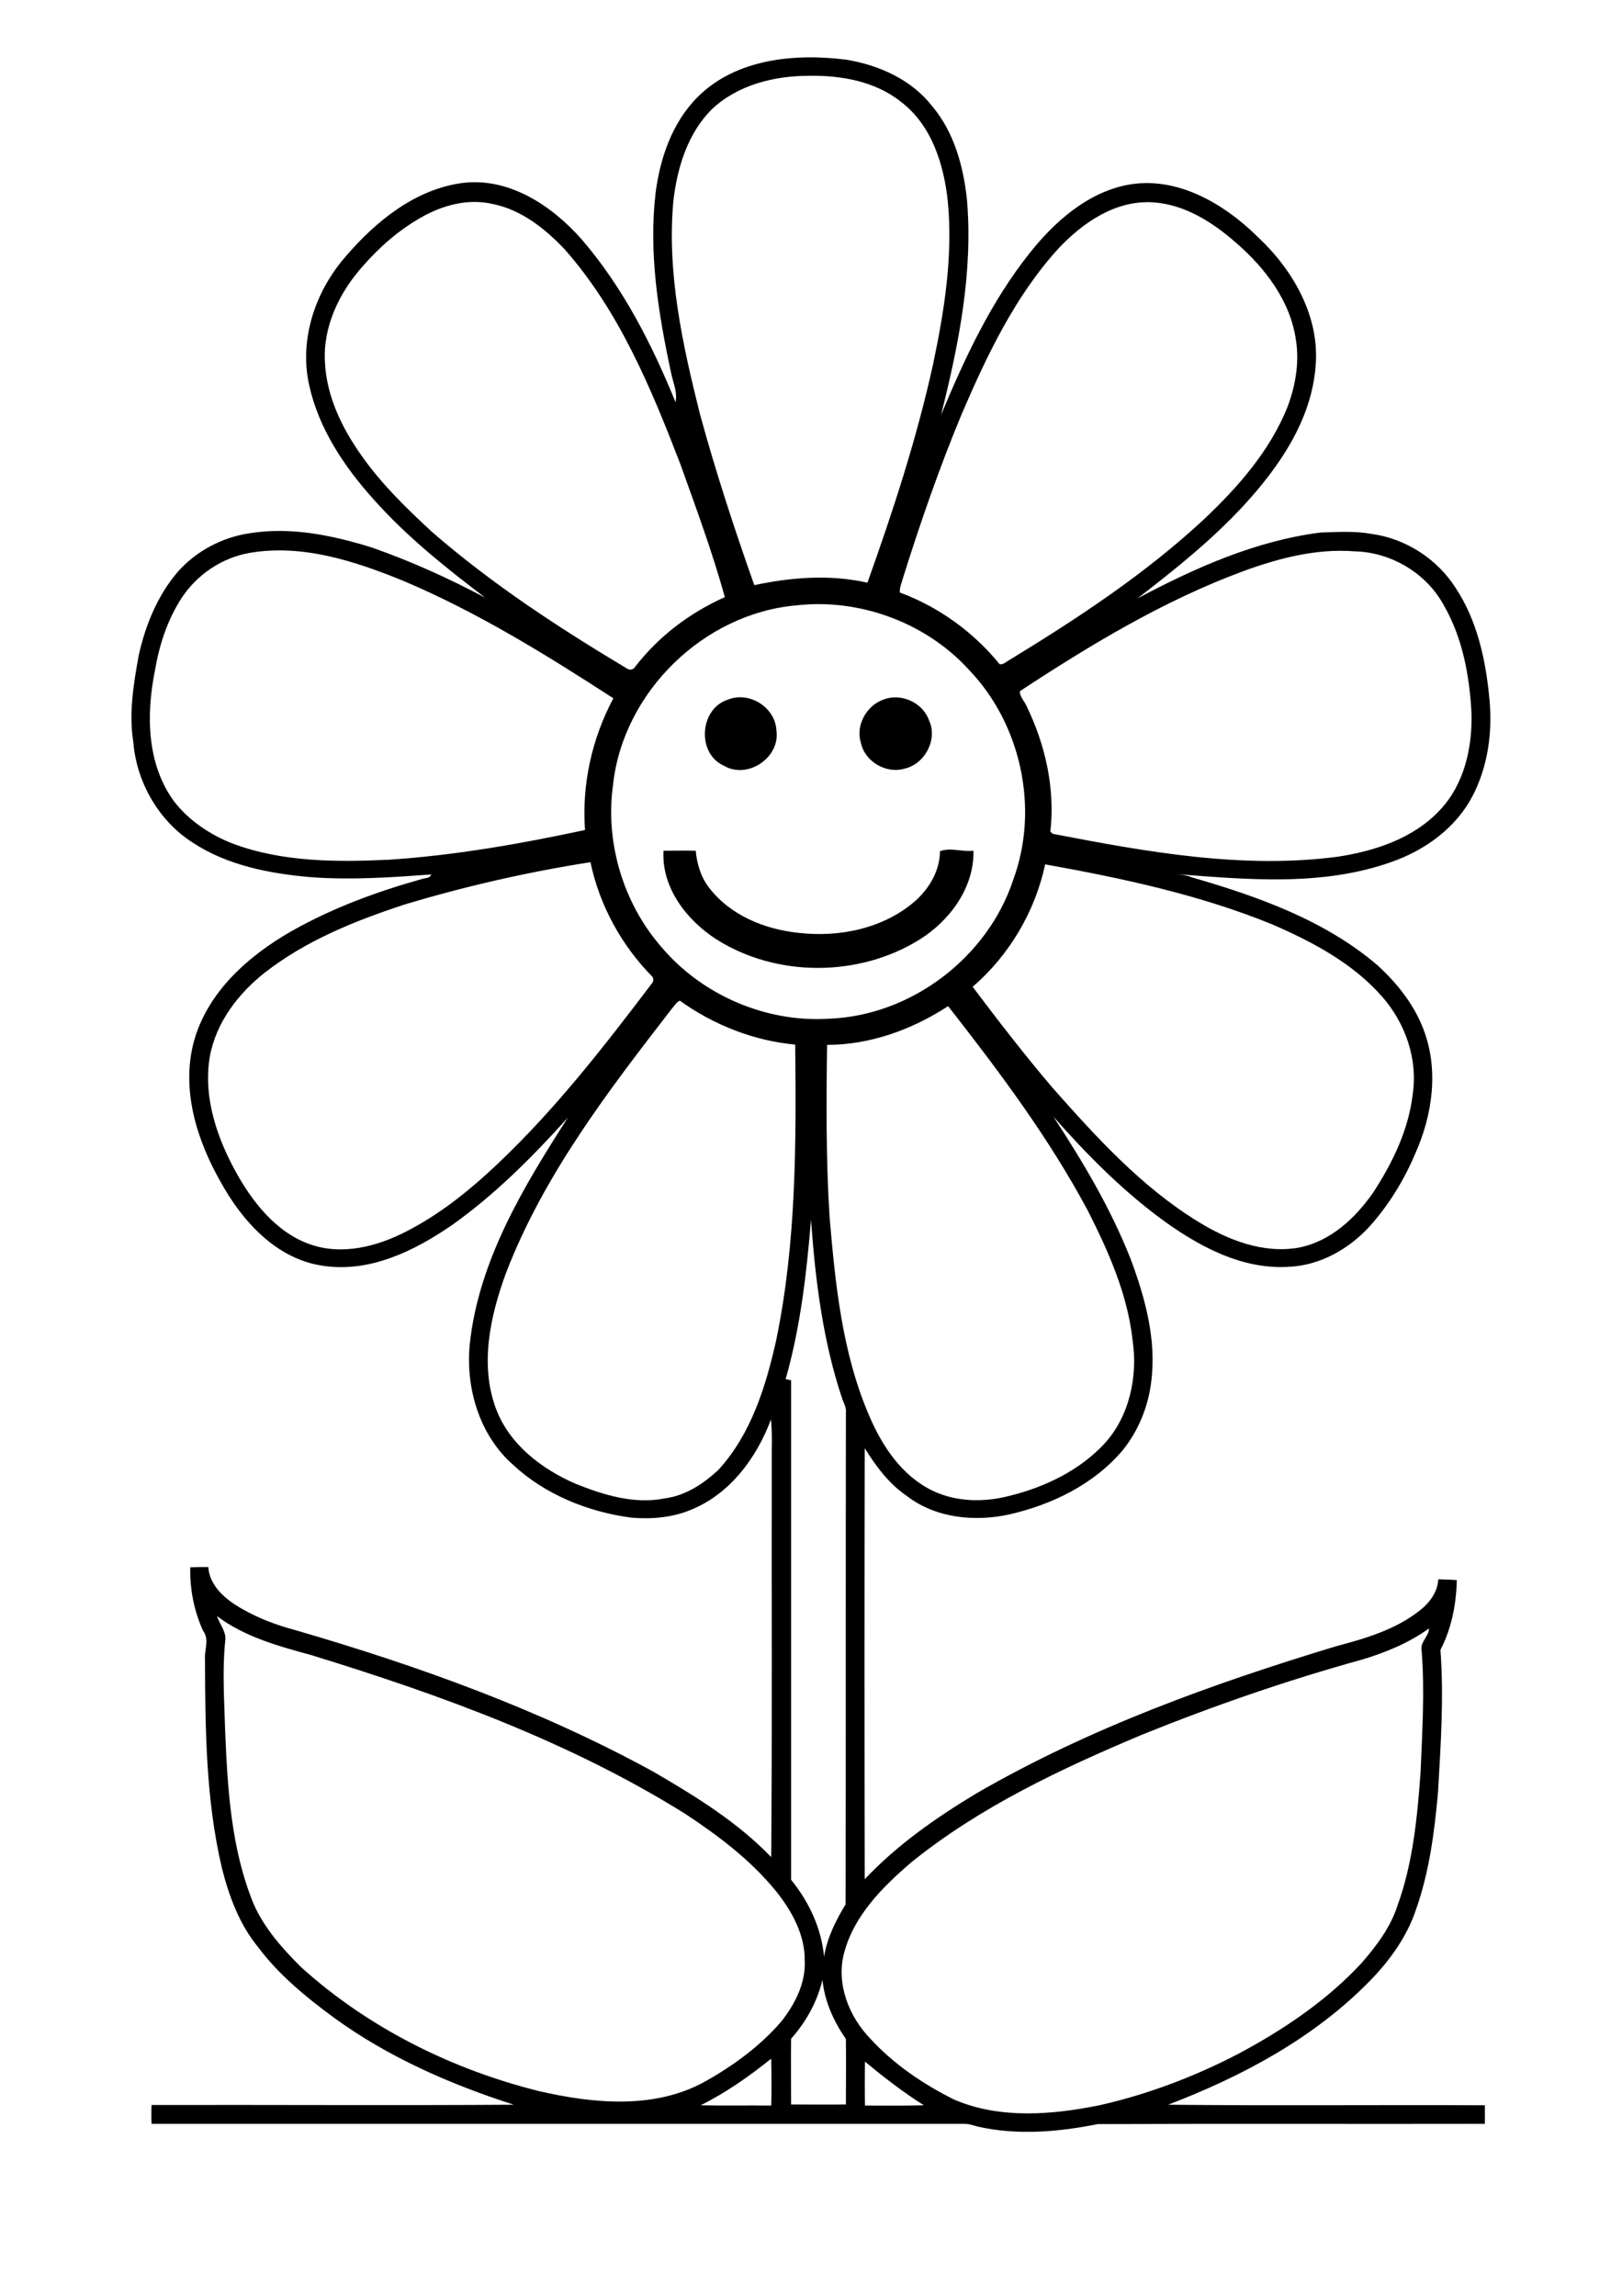
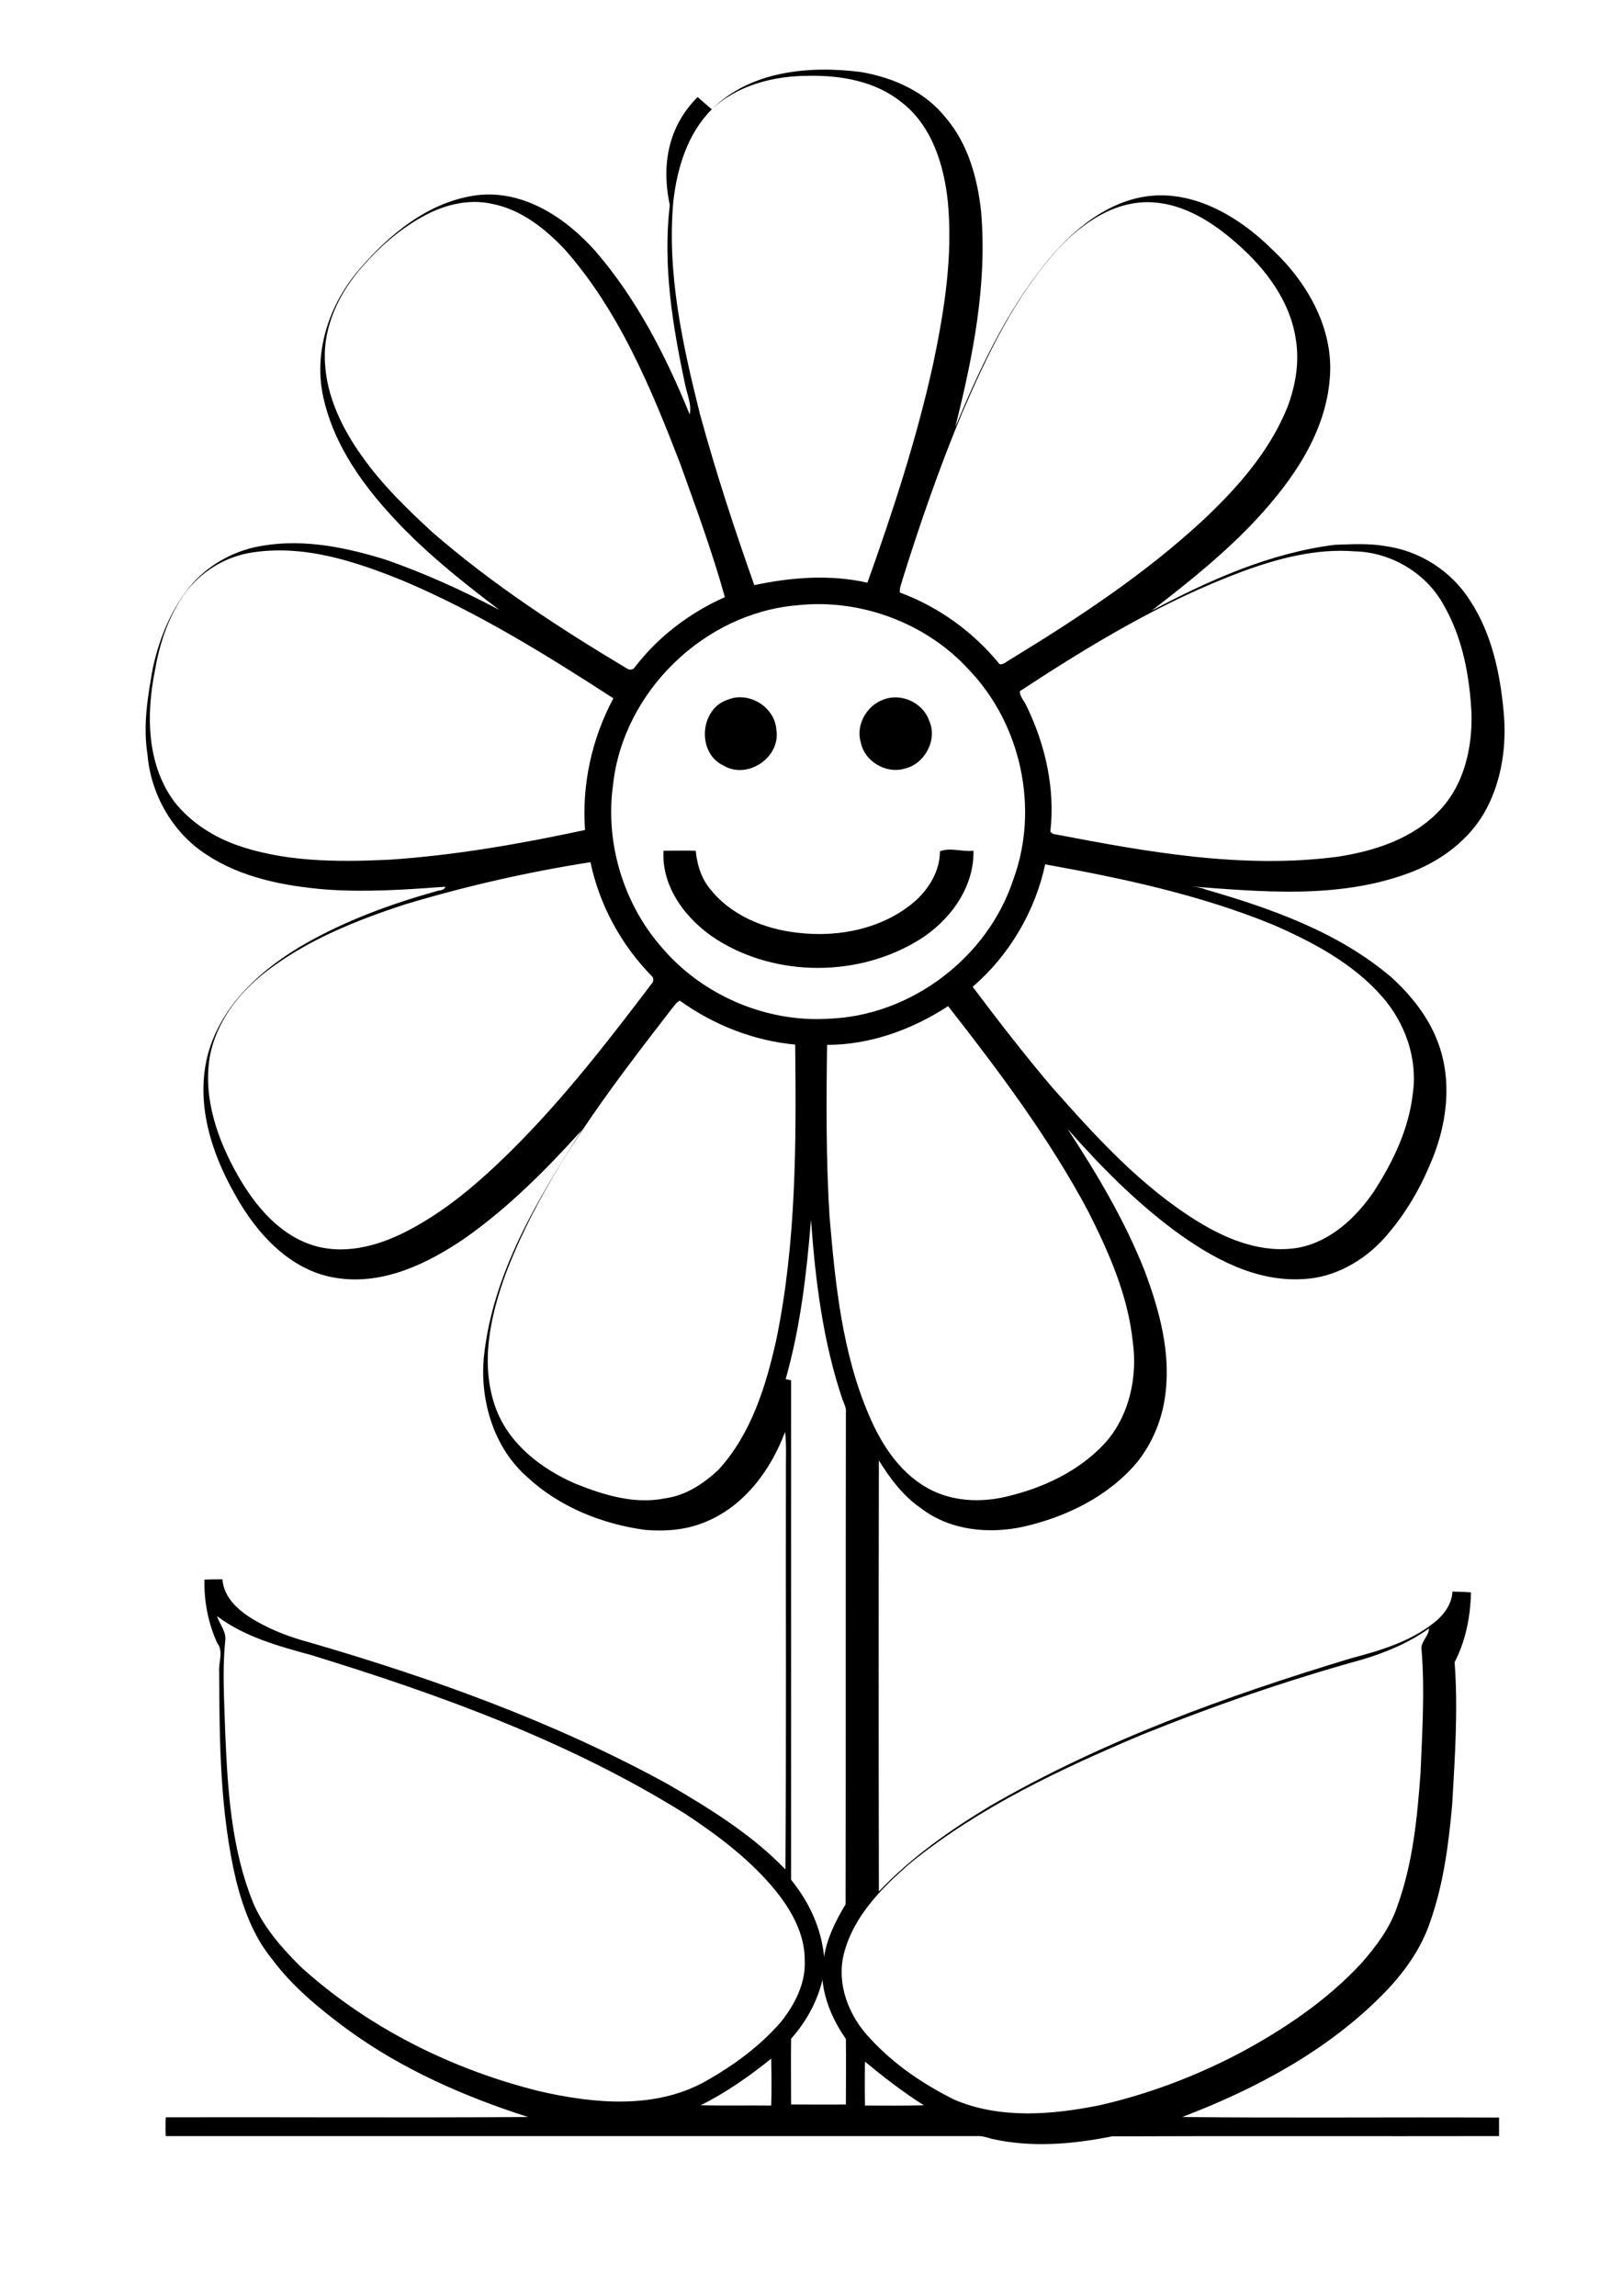
<svg xmlns="http://www.w3.org/2000/svg" version="1.2" baseProfile="tiny" id="Layer_1" x="0px" y="0px" viewBox="0 0 595 842" overflow="scroll" xml:space="preserve">
  <g>
-     <path d="M344.8,312.2c3.9-1.5,8.2,0.3,12.3-0.2c0.3,13.5-8.7,25.7-19.8,32.6c-22.2,13.8-52.4,13.9-74.5-0.1   c-10.9-7-20.2-19-19.4-32.5c3.9,0,7.9-0.1,11.8,0c0.5,4.8,1.8,9.5,4.8,13.4c7.7,10.2,20.4,15.4,32.8,16.7   c15.1,1.8,31.6-1.6,43.2-11.9C341,325.6,344.8,319.2,344.8,312.2 M324,256.6c6.4-2.6,14.5,1,16.8,7.6c3.3,7-1.6,16.1-9,17.7   c-6.7,2-14.6-2.6-16-9.5C313.8,266.1,317.8,258.8,324,256.6 M267,256.6c7.7-3.2,17.3,2.7,17.8,11.1c1.6,10.1-10.6,18.3-19.3,13.1   C255.5,276.3,256.6,259.9,267,256.6 M317.3,756.1c-0.1,5.4-0.1,10.8,0,16.1c7.2,0,14.4,0.1,21.6-0.1   C331.3,767.3,324.2,761.8,317.3,756.1 M257,772.1c8.6,0.2,17.2,0,25.9,0.1c0.2-5.7,0.1-11.5,0-17.2   C274.8,761.5,266.3,767.5,257,772.1 M290.2,747.7c-0.1,8,0,16.1,0,24.1c6.7,0,13.4,0.1,20.1,0c0-8,0.1-16,0-24   c-4.5-6.5-7.8-13.8-8.6-21.7C299.8,734.1,295.7,741.5,290.2,747.7 M499.8,608.6c-27.5,7.6-54.4,16.9-80.9,27.6   c-29.7,12.5-59.3,26.4-84.5,46.7c-10.6,9.1-21.2,19.6-24.8,33.5c-2.9,11.2,1.8,23.1,9.6,31.2c8.7,9.5,19.5,16.8,31,22.5   c16.8,7.1,35.7,5.5,53.1,2c17.7-4,34.9-10.5,51-18.9c16.5-8.8,32.3-19.4,45.1-33.2c5.4-6.2,10.6-13,13.2-21   c5.7-15.7,7.3-32.4,8.5-48.9c0.6-14.9,1.6-29.8,0.4-44.7c-0.7-3.2,2.7-5.2,2.7-8.2C516.9,602.5,508.4,606,499.8,608.6 M79.6,592.7   c1,3.1,3.6,5.8,3,9.3c-1.1,11-0.3,22,0,33c0.9,21.4,2.2,43.3,10.5,63.4c3.9,8.8,10.4,16.1,17.2,22.9c24.6,22.3,55.3,37.6,87.4,45.6   c20,4.6,42.5,6.8,61.1-3.6c10.3-5.8,20-12.9,27.7-21.8c5.1-6.4,9.1-14.2,8.7-22.5c0.1-9.5-4.8-18.3-10.6-25.5   c-9.2-11.3-21-20.2-33.1-28.2c-42.4-26.5-89.8-43.7-137.3-58.3C102.1,603.7,89.7,600.3,79.6,592.7 M297.5,447.3   c-1.6,19.7-3.9,39.5-9.3,58.5c0.5,0.1,1.5,0.3,2,0.4c0,61.1,0,122.1,0,183.2c6.6,8.1,11.1,17.8,12.1,28.2   c1.1-6.9,4.3-13.3,7.9-19.2c0.1-60.1,0-120.2,0.1-180.4c0.2-1.6-0.6-3.1-1.2-4.6C301.9,492.2,299.1,469.7,297.5,447.3 M303.4,383.2   c-0.3,21-0.4,42,0.9,62.9c2.1,24.7,4.6,50,14.5,73c4.8,11.3,12.1,22.3,23.5,27.7c8.7,4.1,18.8,4.2,28,1.8   c13-3.2,25.7-9.3,34.9-19.2c9.1-10,12.2-24.5,10.3-37.6c-1.8-16.9-8.8-32.7-16.4-47.7c-14.3-26.8-32.6-51.2-51.3-75.1   C334.6,377.6,319.2,383.2,303.4,383.2 M246.4,370c-23.3,30.1-47,61-60.8,96.9c-5.8,15.8-9.7,33.7-3.6,49.9   c4.9,12.9,16.6,21.9,29,27.3c10.4,4.2,21.8,7.7,33,5.4c7.5-1,14-5.3,19.5-10.4c12.1-13.2,17.5-30.8,21.3-47.9   c7.3-35.5,7.3-71.9,6.9-108.1c-15.2-1.4-29.9-7.2-42.3-16.1C248.1,367.5,247.4,368.9,246.4,370 M383.4,317   c-3.7,17.3-13.2,33.4-26.6,44.9c9.4,12.5,19,24.9,29.1,36.8c16.1,18.2,32.8,36.6,53.7,49.4c10.9,6.7,23.7,11.7,36.6,9.5   c11.8-2.2,21.1-10.9,27.7-20.5c7-10.8,12.8-22.8,14.3-35.6c2-12.9-2.6-26.2-11.2-36c-10.7-12.2-25.4-20-40.1-26.4   C440.3,328.2,411.8,322.1,383.4,317 M148.5,331.7c-18,5.9-36,13.1-51.1,24.8c-10,7.8-18.3,18.6-20.5,31.4   c-2.4,15.1,3,30.3,10.4,43.3c6.4,11.2,15.6,22.2,28.5,25.8c12,3.3,24.6-0.6,35.2-6.4c11.7-6.3,22.1-14.8,31.7-23.9   c21.1-20,38.9-42.9,56.4-66c0.6-0.6,0.7-1.6,0.3-2.4c-11.4-11.5-19.5-26.3-22.8-42.1C193.6,319.8,170.8,325,148.5,331.7 M292.3,222   c-34.1,2.9-63.7,31.8-67.4,65.7c-3,21.2,3.7,43.6,17.8,59.7c14.9,17.6,38.4,27.7,61.4,26.2c30.1-1.1,58.2-22.4,67.6-51   c9.6-26,2.9-57.1-16.4-77.1C339.7,228.4,315.4,219.4,292.3,222 M456,209.5c-29.2,10.8-56,27-81.9,44c0,2.1,1.7,3.6,2.5,5.5   c6.9,14.2,10.5,30.3,8.7,46c0.2,0.2,0.7,0.6,0.9,0.8c34.3,6.6,69.5,13,104.5,8.4c13.7-2.1,27.8-6.7,37.5-17.1   c8.9-9.4,11.9-22.8,11.6-35.4c-0.7-13.6-3.2-27.6-10.1-39.6c-6.4-11.9-19.4-19.6-32.8-19.9C483,201.1,469.1,204.7,456,209.5    M91.4,202.8c-10,1.8-19.1,7.9-24.7,16.4c-5.3,8.1-8.3,17.4-9.9,26.9c-3.2,16-3,34.3,7.2,48c5.5,7,13.2,12.1,21.4,15.3   c18.2,6.8,38.1,6.8,57.3,5.9c24.2-1.6,48.1-5.8,71.9-10.9c-1.2-16.7,2.5-33.5,10.4-48.3c-24.7-16-49.9-31.6-77.1-43.1   C130.2,205.8,110.9,199.4,91.4,202.8 M388.4,91c-16,17.5-26.3,39.2-35.6,60.8c-8.2,19.7-15.2,39.9-21.6,60.3   c-0.4,1.7-1.3,3.4-1.1,5.2c14.3,5.3,27,14.5,36.6,26.3c1.4,0.2,2.4-0.9,3.5-1.5c25.1-15.3,49.9-31.6,71.5-51.7   c12.4-11.7,24-24.9,30.5-40.9c3-7.9,4.5-16.4,3.2-24.7c-2-14.3-11.2-26.4-21.8-35.6c-8.6-7.6-19-14.3-30.8-15   C409.2,73.4,397.3,81.6,388.4,91 M154.4,79.8c-8.1,4.6-15.2,10.8-21.3,17.8c-8.6,9.6-14.7,22.2-13.9,35.3   c0.6,12.5,6.3,24.2,13.5,34.3c7.3,10.4,16.5,19.3,25.8,27.9c22.1,19.2,46.6,35.2,71.7,50.2c1.1,0.6,2.3,0.2,2.9-0.9   c8.6-11.1,20-19.7,32.8-25.4c-4.6-16.6-10.6-32.8-16.4-49c-10.7-27.7-22.4-56-42.4-78.6c-7.2-7.6-15.9-14.5-26.4-16.6   C171.6,72.7,162.2,75.3,154.4,79.8 M261.1,40.1c-8.9,8.9-12.7,21.5-14.1,33.7c-2.4,26.4,3.4,52.7,9.8,78.2   c5.8,21.2,12.6,42,19.9,62.6c13.6-2.9,27.8-4,41.5-0.9c9.4-26.3,18.1-52.9,24.1-80.2c4.1-19.5,7.3-39.5,5.4-59.5   c-1.4-13.4-5.8-27.9-17-36.5c-9.5-7.7-22.1-9.9-34-9.7C284.1,27.8,270.6,31.1,261.1,40.1 M255.9,35.6   c14.1-14.1,35.7-16.1,54.6-13.7c12,2,23.9,7.3,31.5,17.1c8,9.5,11.4,22,12.7,34.1c2.3,26.7-3,53.3-9.5,79.1   c8.7-20.9,18.4-41.7,32.6-59.5c9-11.3,20.8-21.8,35.3-24.8c18.3-3.7,35.9,6.7,48.5,19.2c12.8,12,22.6,29.1,21,47.2   c-1.5,19.7-13.2,36.7-26.2,50.9c-11.8,12.8-25.4,23.7-39.2,34.3c21.1-11.2,43.4-21.2,67.3-24.2c6.2-0.2,12.5-0.6,18.6,0.5   c12.5,1.7,24,9.1,30.8,19.7c8.1,12.2,11.2,26.9,12.5,41.2c1.1,12-0.6,24.4-6.2,35.2c-6.1,11.7-17.4,19.9-29.7,24.2   c-25.2,9-52.6,6.5-78.7,4.5c1.8,0.2,3.6,0.4,5.2,1.1c24.2,7,48.9,15.7,68.3,32.3c7.1,6.5,13.3,14.2,16.8,23.3   c5.8,14.9,3.4,31.7-3,45.9c-4.1,9.7-9.7,18.8-16.7,26.6c-7.6,8.3-18.2,14.3-29.6,14.8c-17.5,1.1-33.6-7.8-47.3-17.9   c-14.5-10.8-27.2-23.7-39.1-37.2c10.8,16.5,21,33.6,28.3,52.1c5.4,14.4,9.6,29.8,7.6,45.2c-1.1,9.1-4.7,17.9-10.4,25   c-10.5,12.5-25.9,20-41.6,23.6c-12.8,2.8-27.1,1.4-37.7-6.8c-6.5-4.4-11.3-10.9-15.4-17.5c-0.1,52.7-0.1,105.4,0,158.1   c11.9-12.6,26.2-22.6,41-31.5c41.3-23.9,86.5-40.2,132.1-54c10.6-2.8,21.5-6,30.3-12.9c3.7-2.8,6.8-6.9,7-11.6   c2.3,0.1,4.5,0.1,6.8,0.3c-0.2,8.8-1.9,17.7-6,25.6c1.3,17.4,0.1,34.9-0.9,52.3c-1.3,14.5-3.2,29.2-8.1,43   c-3.3,9.9-9.6,18.6-16.8,26c-20.5,21-46.9,35.1-74.1,45.5c38.7,0.4,77.5,0,116.2,0.2c0,2.3,0,4.6,0,6.8c-47.3,0.1-94.7-0.1-142,0.1   c-14.4,2.9-29.6,4.2-44.1,0.9c-1.8-0.5-3.5-1.1-5.4-1c-99.2,0-198.4,0-297.6,0c-0.1-2.3-0.1-4.6,0-6.9c44.3-0.1,88.6,0.2,132.9-0.1   c-23.4-7.5-46.2-17.5-66.1-32c-10.2-7.5-20.2-15.7-27.8-25.9c-6.8-8.3-10.6-18.6-13.2-28.9c-5.9-25-6.1-50.8-6.2-76.4   c-0.3-3.5,1.7-7.5-0.7-10.6c-3.3-7.2-4.9-15.3-4.7-23.3c2.2-0.1,4.4-0.1,6.6-0.1c0.5,7.1,6.5,12,12.3,15.3c6.1,3.5,12.7,6,19.5,7.8   c45.4,13.2,90.2,29.3,131.7,52.1c15.3,8.9,30.7,18.4,43,31.2c0.4-48,0.1-96,0.2-144c-0.1-5.5,0.3-11.1-0.3-16.5   c-5.2,14-15,27.3-29.3,33.1c-6.9,2.9-14.5,3.5-21.9,2.9c-15.8-2.1-31.6-8.4-43.4-19.4c-12.3-10.8-17.4-28-15.9-44   c3.2-30.7,19.7-57.9,36-83.3c-12.9,14.3-26.7,28.2-42.5,39.4c-13.8,9.5-30.3,17.6-47.5,14.9c-17-2.5-29.5-16.4-37.4-30.8   c-8.7-15.3-14.4-33.5-9.9-51c4.9-18.5,20.2-32,36.3-41.1c14.9-8.4,31-14.3,47.4-18.9c1.2-0.5,2.9-0.1,3.5-1.7   c-14.7,1.1-29.5,2.1-44.2,1c-15.1-1.3-30.7-4.3-43.5-12.8c-12.4-8-20.4-22.1-21.6-36.7c-1.7-10.7,0.1-21.4,2-31.9   c2.5-11.2,7-22.2,14.6-30.9c6.7-7.4,16-12.3,25.9-13.8c15.2-2.5,30.5,0.7,45,5.2c14.3,5,28.2,11.3,41.6,18.4   c-14.5-11-28.8-22.4-40.9-36c-10.8-12-20.2-26-23.7-42c-3.7-16.7,2.2-34.2,13.2-46.9c11.1-13,25.6-24.9,43.1-27.2   c17.1-2.1,32.7,8.3,43.6,20.6c15.1,17.5,25.8,38.4,34.5,59.8c0.8-3.8-1-7.4-1.7-11.1c-4.6-21.5-8.2-43.6-5.6-65.7   C242.1,58.2,246.5,45,255.9,35.6" />
+     <path d="M344.8,312.2c3.9-1.5,8.2,0.3,12.3-0.2c0.3,13.5-8.7,25.7-19.8,32.6c-22.2,13.8-52.4,13.9-74.5-0.1   c-10.9-7-20.2-19-19.4-32.5c3.9,0,7.9-0.1,11.8,0c0.5,4.8,1.8,9.5,4.8,13.4c7.7,10.2,20.4,15.4,32.8,16.7   c15.1,1.8,31.6-1.6,43.2-11.9C341,325.6,344.8,319.2,344.8,312.2 M324,256.6c6.4-2.6,14.5,1,16.8,7.6c3.3,7-1.6,16.1-9,17.7   c-6.7,2-14.6-2.6-16-9.5C313.8,266.1,317.8,258.8,324,256.6 M267,256.6c7.7-3.2,17.3,2.7,17.8,11.1c1.6,10.1-10.6,18.3-19.3,13.1   C255.5,276.3,256.6,259.9,267,256.6 M317.3,756.1c-0.1,5.4-0.1,10.8,0,16.1c7.2,0,14.4,0.1,21.6-0.1   C331.3,767.3,324.2,761.8,317.3,756.1 M257,772.1c8.6,0.2,17.2,0,25.9,0.1c0.2-5.7,0.1-11.5,0-17.2   C274.8,761.5,266.3,767.5,257,772.1 M290.2,747.7c-0.1,8,0,16.1,0,24.1c6.7,0,13.4,0.1,20.1,0c0-8,0.1-16,0-24   c-4.5-6.5-7.8-13.8-8.6-21.7C299.8,734.1,295.7,741.5,290.2,747.7 M499.8,608.6c-27.5,7.6-54.4,16.9-80.9,27.6   c-29.7,12.5-59.3,26.4-84.5,46.7c-10.6,9.1-21.2,19.6-24.8,33.5c-2.9,11.2,1.8,23.1,9.6,31.2c8.7,9.5,19.5,16.8,31,22.5   c16.8,7.1,35.7,5.5,53.1,2c17.7-4,34.9-10.5,51-18.9c16.5-8.8,32.3-19.4,45.1-33.2c5.4-6.2,10.6-13,13.2-21   c5.7-15.7,7.3-32.4,8.5-48.9c0.6-14.9,1.6-29.8,0.4-44.7c-0.7-3.2,2.7-5.2,2.7-8.2C516.9,602.5,508.4,606,499.8,608.6 M79.6,592.7   c1,3.1,3.6,5.8,3,9.3c-1.1,11-0.3,22,0,33c0.9,21.4,2.2,43.3,10.5,63.4c3.9,8.8,10.4,16.1,17.2,22.9c24.6,22.3,55.3,37.6,87.4,45.6   c20,4.6,42.5,6.8,61.1-3.6c10.3-5.8,20-12.9,27.7-21.8c5.1-6.4,9.1-14.2,8.7-22.5c0.1-9.5-4.8-18.3-10.6-25.5   c-9.2-11.3-21-20.2-33.1-28.2c-42.4-26.5-89.8-43.7-137.3-58.3C102.1,603.7,89.7,600.3,79.6,592.7 M297.5,447.3   c-1.6,19.7-3.9,39.5-9.3,58.5c0.5,0.1,1.5,0.3,2,0.4c0,61.1,0,122.1,0,183.2c6.6,8.1,11.1,17.8,12.1,28.2   c1.1-6.9,4.3-13.3,7.9-19.2c0.1-60.1,0-120.2,0.1-180.4c0.2-1.6-0.6-3.1-1.2-4.6C301.9,492.2,299.1,469.7,297.5,447.3 M303.4,383.2   c-0.3,21-0.4,42,0.9,62.9c2.1,24.7,4.6,50,14.5,73c4.8,11.3,12.1,22.3,23.5,27.7c8.7,4.1,18.8,4.2,28,1.8   c13-3.2,25.7-9.3,34.9-19.2c9.1-10,12.2-24.5,10.3-37.6c-1.8-16.9-8.8-32.7-16.4-47.7c-14.3-26.8-32.6-51.2-51.3-75.1   C334.6,377.6,319.2,383.2,303.4,383.2 M246.4,370c-23.3,30.1-47,61-60.8,96.9c-5.8,15.8-9.7,33.7-3.6,49.9   c4.9,12.9,16.6,21.9,29,27.3c10.4,4.2,21.8,7.7,33,5.4c7.5-1,14-5.3,19.5-10.4c12.1-13.2,17.5-30.8,21.3-47.9   c7.3-35.5,7.3-71.9,6.9-108.1c-15.2-1.4-29.9-7.2-42.3-16.1C248.1,367.5,247.4,368.9,246.4,370 M383.4,317   c-3.7,17.3-13.2,33.4-26.6,44.9c9.4,12.5,19,24.9,29.1,36.8c16.1,18.2,32.8,36.6,53.7,49.4c10.9,6.7,23.7,11.7,36.6,9.5   c11.8-2.2,21.1-10.9,27.7-20.5c7-10.8,12.8-22.8,14.3-35.6c2-12.9-2.6-26.2-11.2-36c-10.7-12.2-25.4-20-40.1-26.4   C440.3,328.2,411.8,322.1,383.4,317 M148.5,331.7c-18,5.9-36,13.1-51.1,24.8c-10,7.8-18.3,18.6-20.5,31.4   c-2.4,15.1,3,30.3,10.4,43.3c6.4,11.2,15.6,22.2,28.5,25.8c12,3.3,24.6-0.6,35.2-6.4c11.7-6.3,22.1-14.8,31.7-23.9   c21.1-20,38.9-42.9,56.4-66c0.6-0.6,0.7-1.6,0.3-2.4c-11.4-11.5-19.5-26.3-22.8-42.1C193.6,319.8,170.8,325,148.5,331.7 M292.3,222   c-34.1,2.9-63.7,31.8-67.4,65.7c-3,21.2,3.7,43.6,17.8,59.7c14.9,17.6,38.4,27.7,61.4,26.2c30.1-1.1,58.2-22.4,67.6-51   c9.6-26,2.9-57.1-16.4-77.1C339.7,228.4,315.4,219.4,292.3,222 M456,209.5c-29.2,10.8-56,27-81.9,44c0,2.1,1.7,3.6,2.5,5.5   c6.9,14.2,10.5,30.3,8.7,46c0.2,0.2,0.7,0.6,0.9,0.8c34.3,6.6,69.5,13,104.5,8.4c13.7-2.1,27.8-6.7,37.5-17.1   c8.9-9.4,11.9-22.8,11.6-35.4c-0.7-13.6-3.2-27.6-10.1-39.6c-6.4-11.9-19.4-19.6-32.8-19.9C483,201.1,469.1,204.7,456,209.5    M91.4,202.8c-10,1.8-19.1,7.9-24.7,16.4c-5.3,8.1-8.3,17.4-9.9,26.9c-3.2,16-3,34.3,7.2,48c5.5,7,13.2,12.1,21.4,15.3   c18.2,6.8,38.1,6.8,57.3,5.9c24.2-1.6,48.1-5.8,71.9-10.9c-1.2-16.7,2.5-33.5,10.4-48.3c-24.7-16-49.9-31.6-77.1-43.1   C130.2,205.8,110.9,199.4,91.4,202.8 M388.4,91c-16,17.5-26.3,39.2-35.6,60.8c-8.2,19.7-15.2,39.9-21.6,60.3   c-0.4,1.7-1.3,3.4-1.1,5.2c14.3,5.3,27,14.5,36.6,26.3c1.4,0.2,2.4-0.9,3.5-1.5c25.1-15.3,49.9-31.6,71.5-51.7   c12.4-11.7,24-24.9,30.5-40.9c3-7.9,4.5-16.4,3.2-24.7c-2-14.3-11.2-26.4-21.8-35.6c-8.6-7.6-19-14.3-30.8-15   C409.2,73.4,397.3,81.6,388.4,91 M154.4,79.8c-8.1,4.6-15.2,10.8-21.3,17.8c-8.6,9.6-14.7,22.2-13.9,35.3   c0.6,12.5,6.3,24.2,13.5,34.3c7.3,10.4,16.5,19.3,25.8,27.9c22.1,19.2,46.6,35.2,71.7,50.2c1.1,0.6,2.3,0.2,2.9-0.9   c8.6-11.1,20-19.7,32.8-25.4c-4.6-16.6-10.6-32.8-16.4-49c-10.7-27.7-22.4-56-42.4-78.6c-7.2-7.6-15.9-14.5-26.4-16.6   C171.6,72.7,162.2,75.3,154.4,79.8 M261.1,40.1c-8.9,8.9-12.7,21.5-14.1,33.7c-2.4,26.4,3.4,52.7,9.8,78.2   c5.8,21.2,12.6,42,19.9,62.6c13.6-2.9,27.8-4,41.5-0.9c9.4-26.3,18.1-52.9,24.1-80.2c4.1-19.5,7.3-39.5,5.4-59.5   c-1.4-13.4-5.8-27.9-17-36.5c-9.5-7.7-22.1-9.9-34-9.7C284.1,27.8,270.6,31.1,261.1,40.1 c14.1-14.1,35.7-16.1,54.6-13.7c12,2,23.9,7.3,31.5,17.1c8,9.5,11.4,22,12.7,34.1c2.3,26.7-3,53.3-9.5,79.1   c8.7-20.9,18.4-41.7,32.6-59.5c9-11.3,20.8-21.8,35.3-24.8c18.3-3.7,35.9,6.7,48.5,19.2c12.8,12,22.6,29.1,21,47.2   c-1.5,19.7-13.2,36.7-26.2,50.9c-11.8,12.8-25.4,23.7-39.2,34.3c21.1-11.2,43.4-21.2,67.3-24.2c6.2-0.2,12.5-0.6,18.6,0.5   c12.5,1.7,24,9.1,30.8,19.7c8.1,12.2,11.2,26.9,12.5,41.2c1.1,12-0.6,24.4-6.2,35.2c-6.1,11.7-17.4,19.9-29.7,24.2   c-25.2,9-52.6,6.5-78.7,4.5c1.8,0.2,3.6,0.4,5.2,1.1c24.2,7,48.9,15.7,68.3,32.3c7.1,6.5,13.3,14.2,16.8,23.3   c5.8,14.9,3.4,31.7-3,45.9c-4.1,9.7-9.7,18.8-16.7,26.6c-7.6,8.3-18.2,14.3-29.6,14.8c-17.5,1.1-33.6-7.8-47.3-17.9   c-14.5-10.8-27.2-23.7-39.1-37.2c10.8,16.5,21,33.6,28.3,52.1c5.4,14.4,9.6,29.8,7.6,45.2c-1.1,9.1-4.7,17.9-10.4,25   c-10.5,12.5-25.9,20-41.6,23.6c-12.8,2.8-27.1,1.4-37.7-6.8c-6.5-4.4-11.3-10.9-15.4-17.5c-0.1,52.7-0.1,105.4,0,158.1   c11.9-12.6,26.2-22.6,41-31.5c41.3-23.9,86.5-40.2,132.1-54c10.6-2.8,21.5-6,30.3-12.9c3.7-2.8,6.8-6.9,7-11.6   c2.3,0.1,4.5,0.1,6.8,0.3c-0.2,8.8-1.9,17.7-6,25.6c1.3,17.4,0.1,34.9-0.9,52.3c-1.3,14.5-3.2,29.2-8.1,43   c-3.3,9.9-9.6,18.6-16.8,26c-20.5,21-46.9,35.1-74.1,45.5c38.7,0.4,77.5,0,116.2,0.2c0,2.3,0,4.6,0,6.8c-47.3,0.1-94.7-0.1-142,0.1   c-14.4,2.9-29.6,4.2-44.1,0.9c-1.8-0.5-3.5-1.1-5.4-1c-99.2,0-198.4,0-297.6,0c-0.1-2.3-0.1-4.6,0-6.9c44.3-0.1,88.6,0.2,132.9-0.1   c-23.4-7.5-46.2-17.5-66.1-32c-10.2-7.5-20.2-15.7-27.8-25.9c-6.8-8.3-10.6-18.6-13.2-28.9c-5.9-25-6.1-50.8-6.2-76.4   c-0.3-3.5,1.7-7.5-0.7-10.6c-3.3-7.2-4.9-15.3-4.7-23.3c2.2-0.1,4.4-0.1,6.6-0.1c0.5,7.1,6.5,12,12.3,15.3c6.1,3.5,12.7,6,19.5,7.8   c45.4,13.2,90.2,29.3,131.7,52.1c15.3,8.9,30.7,18.4,43,31.2c0.4-48,0.1-96,0.2-144c-0.1-5.5,0.3-11.1-0.3-16.5   c-5.2,14-15,27.3-29.3,33.1c-6.9,2.9-14.5,3.5-21.9,2.9c-15.8-2.1-31.6-8.4-43.4-19.4c-12.3-10.8-17.4-28-15.9-44   c3.2-30.7,19.7-57.9,36-83.3c-12.9,14.3-26.7,28.2-42.5,39.4c-13.8,9.5-30.3,17.6-47.5,14.9c-17-2.5-29.5-16.4-37.4-30.8   c-8.7-15.3-14.4-33.5-9.9-51c4.9-18.5,20.2-32,36.3-41.1c14.9-8.4,31-14.3,47.4-18.9c1.2-0.5,2.9-0.1,3.5-1.7   c-14.7,1.1-29.5,2.1-44.2,1c-15.1-1.3-30.7-4.3-43.5-12.8c-12.4-8-20.4-22.1-21.6-36.7c-1.7-10.7,0.1-21.4,2-31.9   c2.5-11.2,7-22.2,14.6-30.9c6.7-7.4,16-12.3,25.9-13.8c15.2-2.5,30.5,0.7,45,5.2c14.3,5,28.2,11.3,41.6,18.4   c-14.5-11-28.8-22.4-40.9-36c-10.8-12-20.2-26-23.7-42c-3.7-16.7,2.2-34.2,13.2-46.9c11.1-13,25.6-24.9,43.1-27.2   c17.1-2.1,32.7,8.3,43.6,20.6c15.1,17.5,25.8,38.4,34.5,59.8c0.8-3.8-1-7.4-1.7-11.1c-4.6-21.5-8.2-43.6-5.6-65.7   C242.1,58.2,246.5,45,255.9,35.6" />
  </g>
</svg>